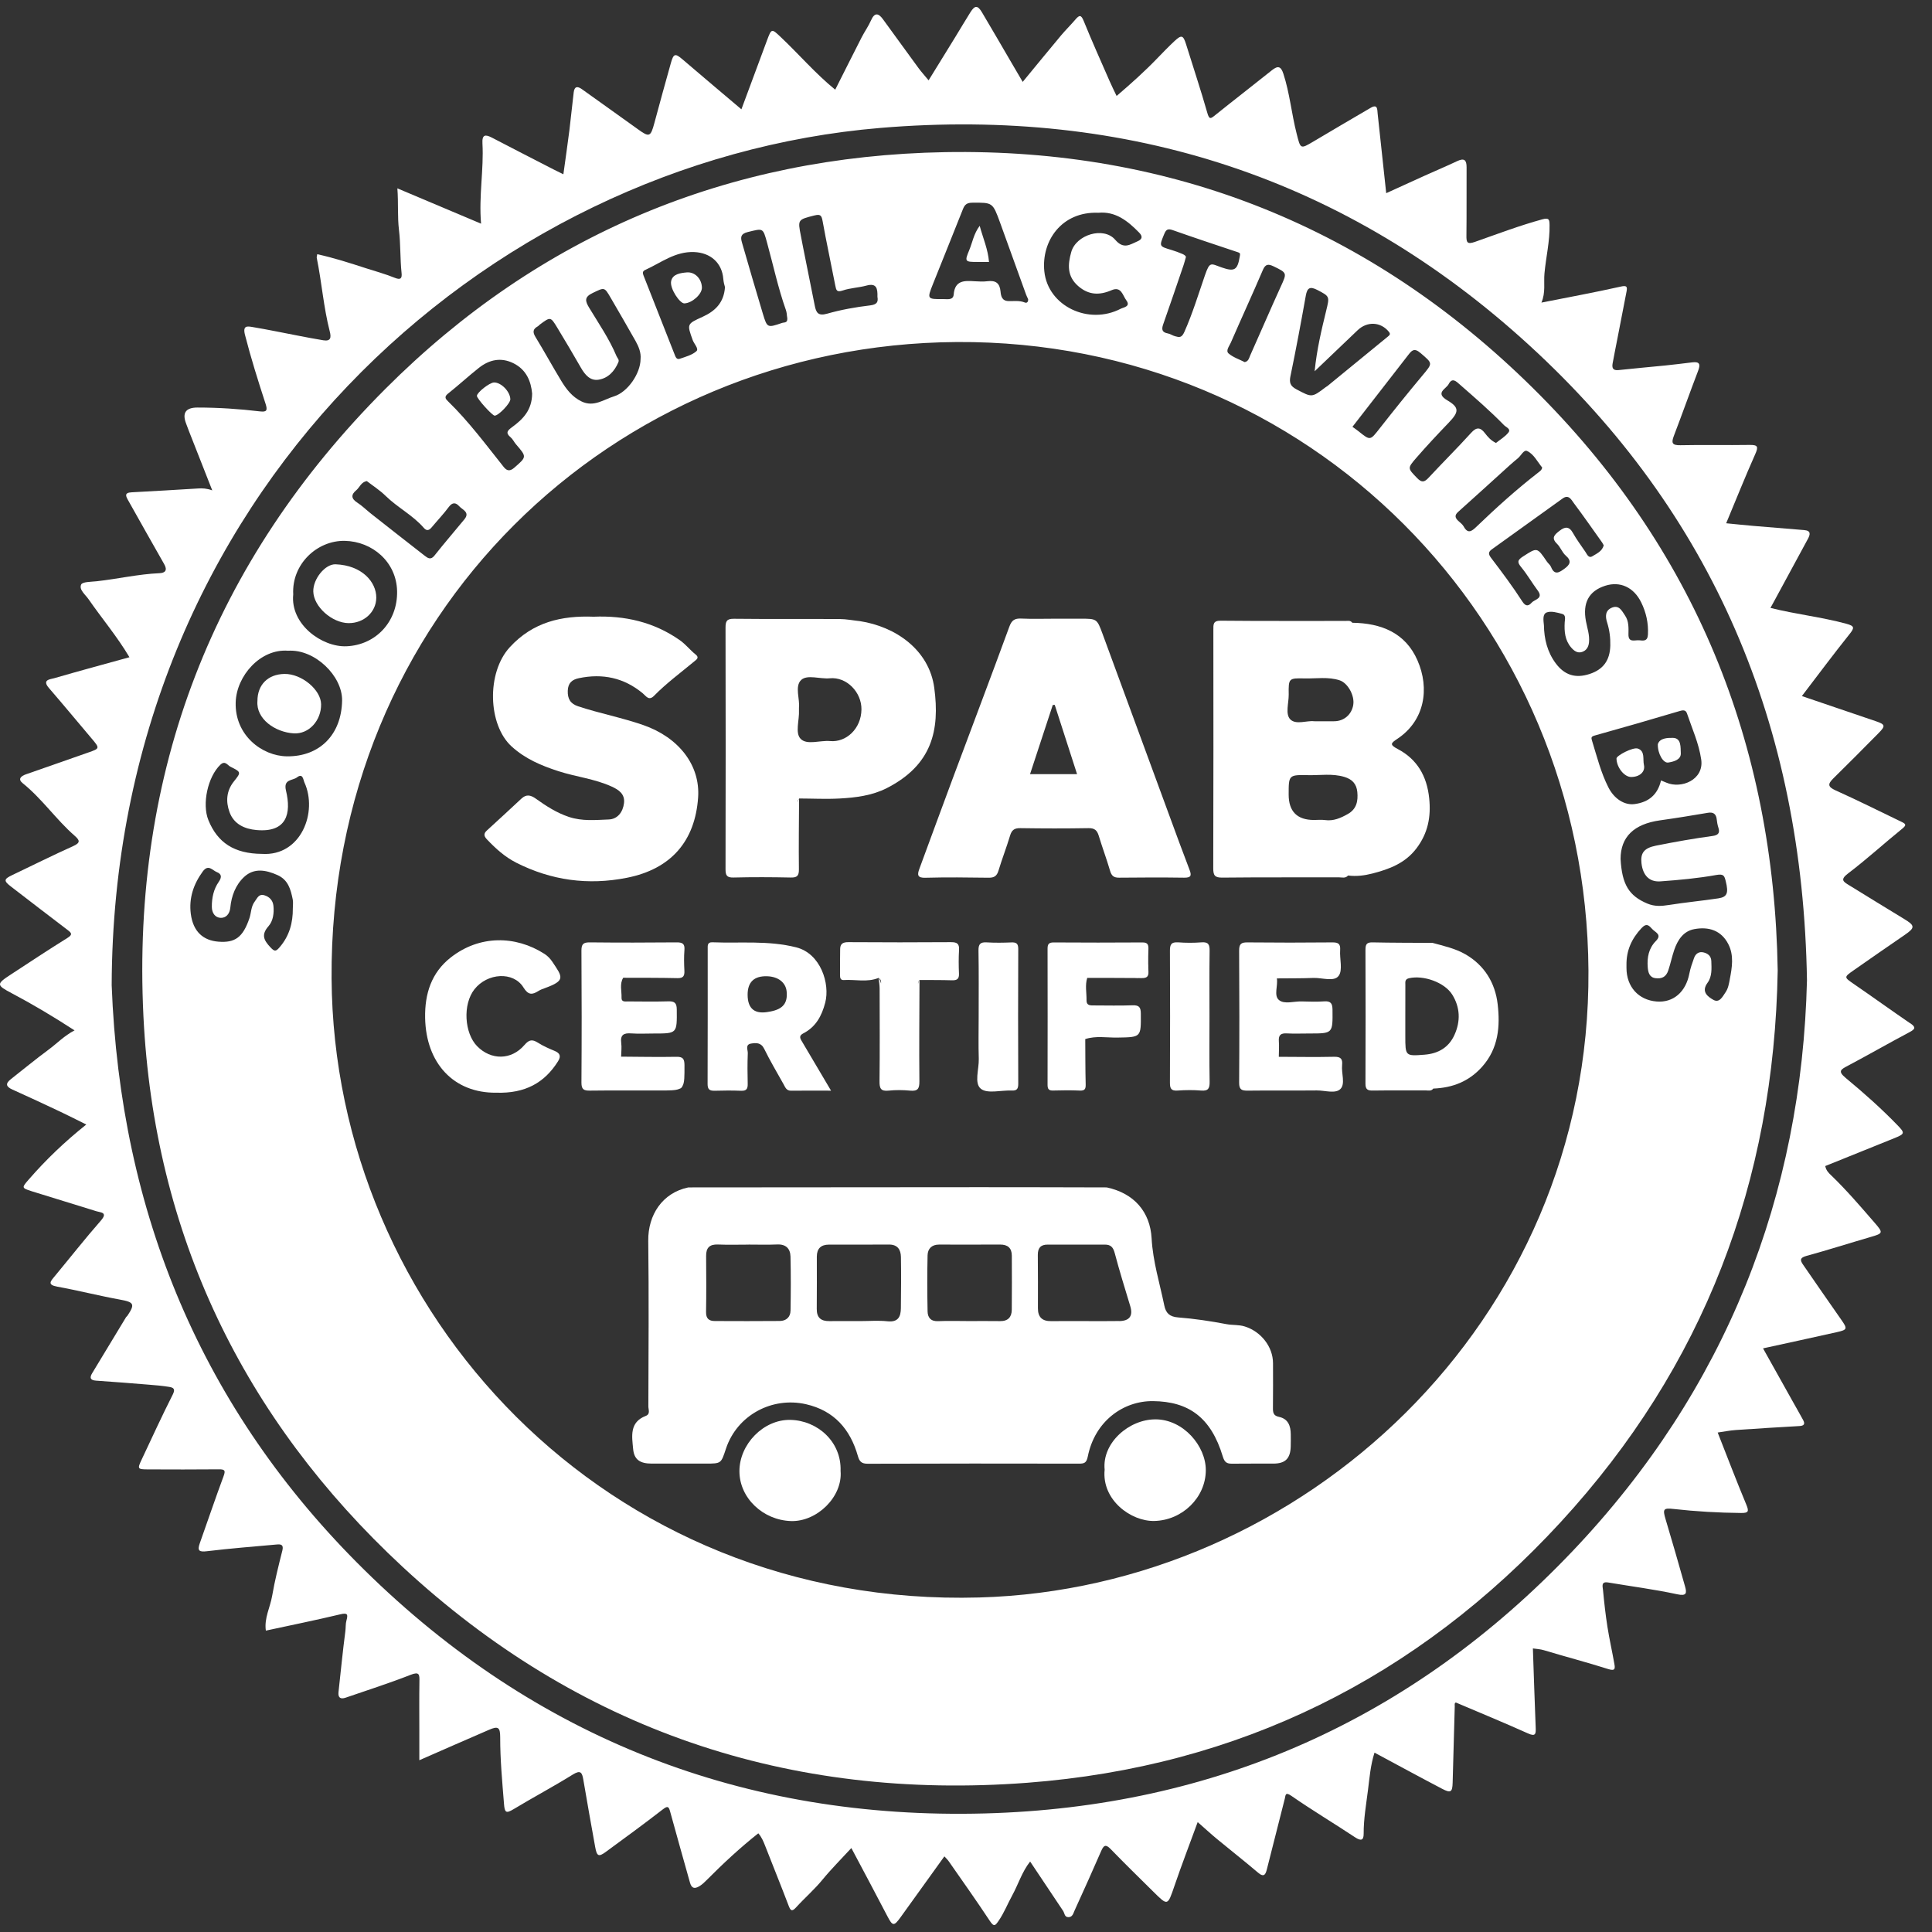
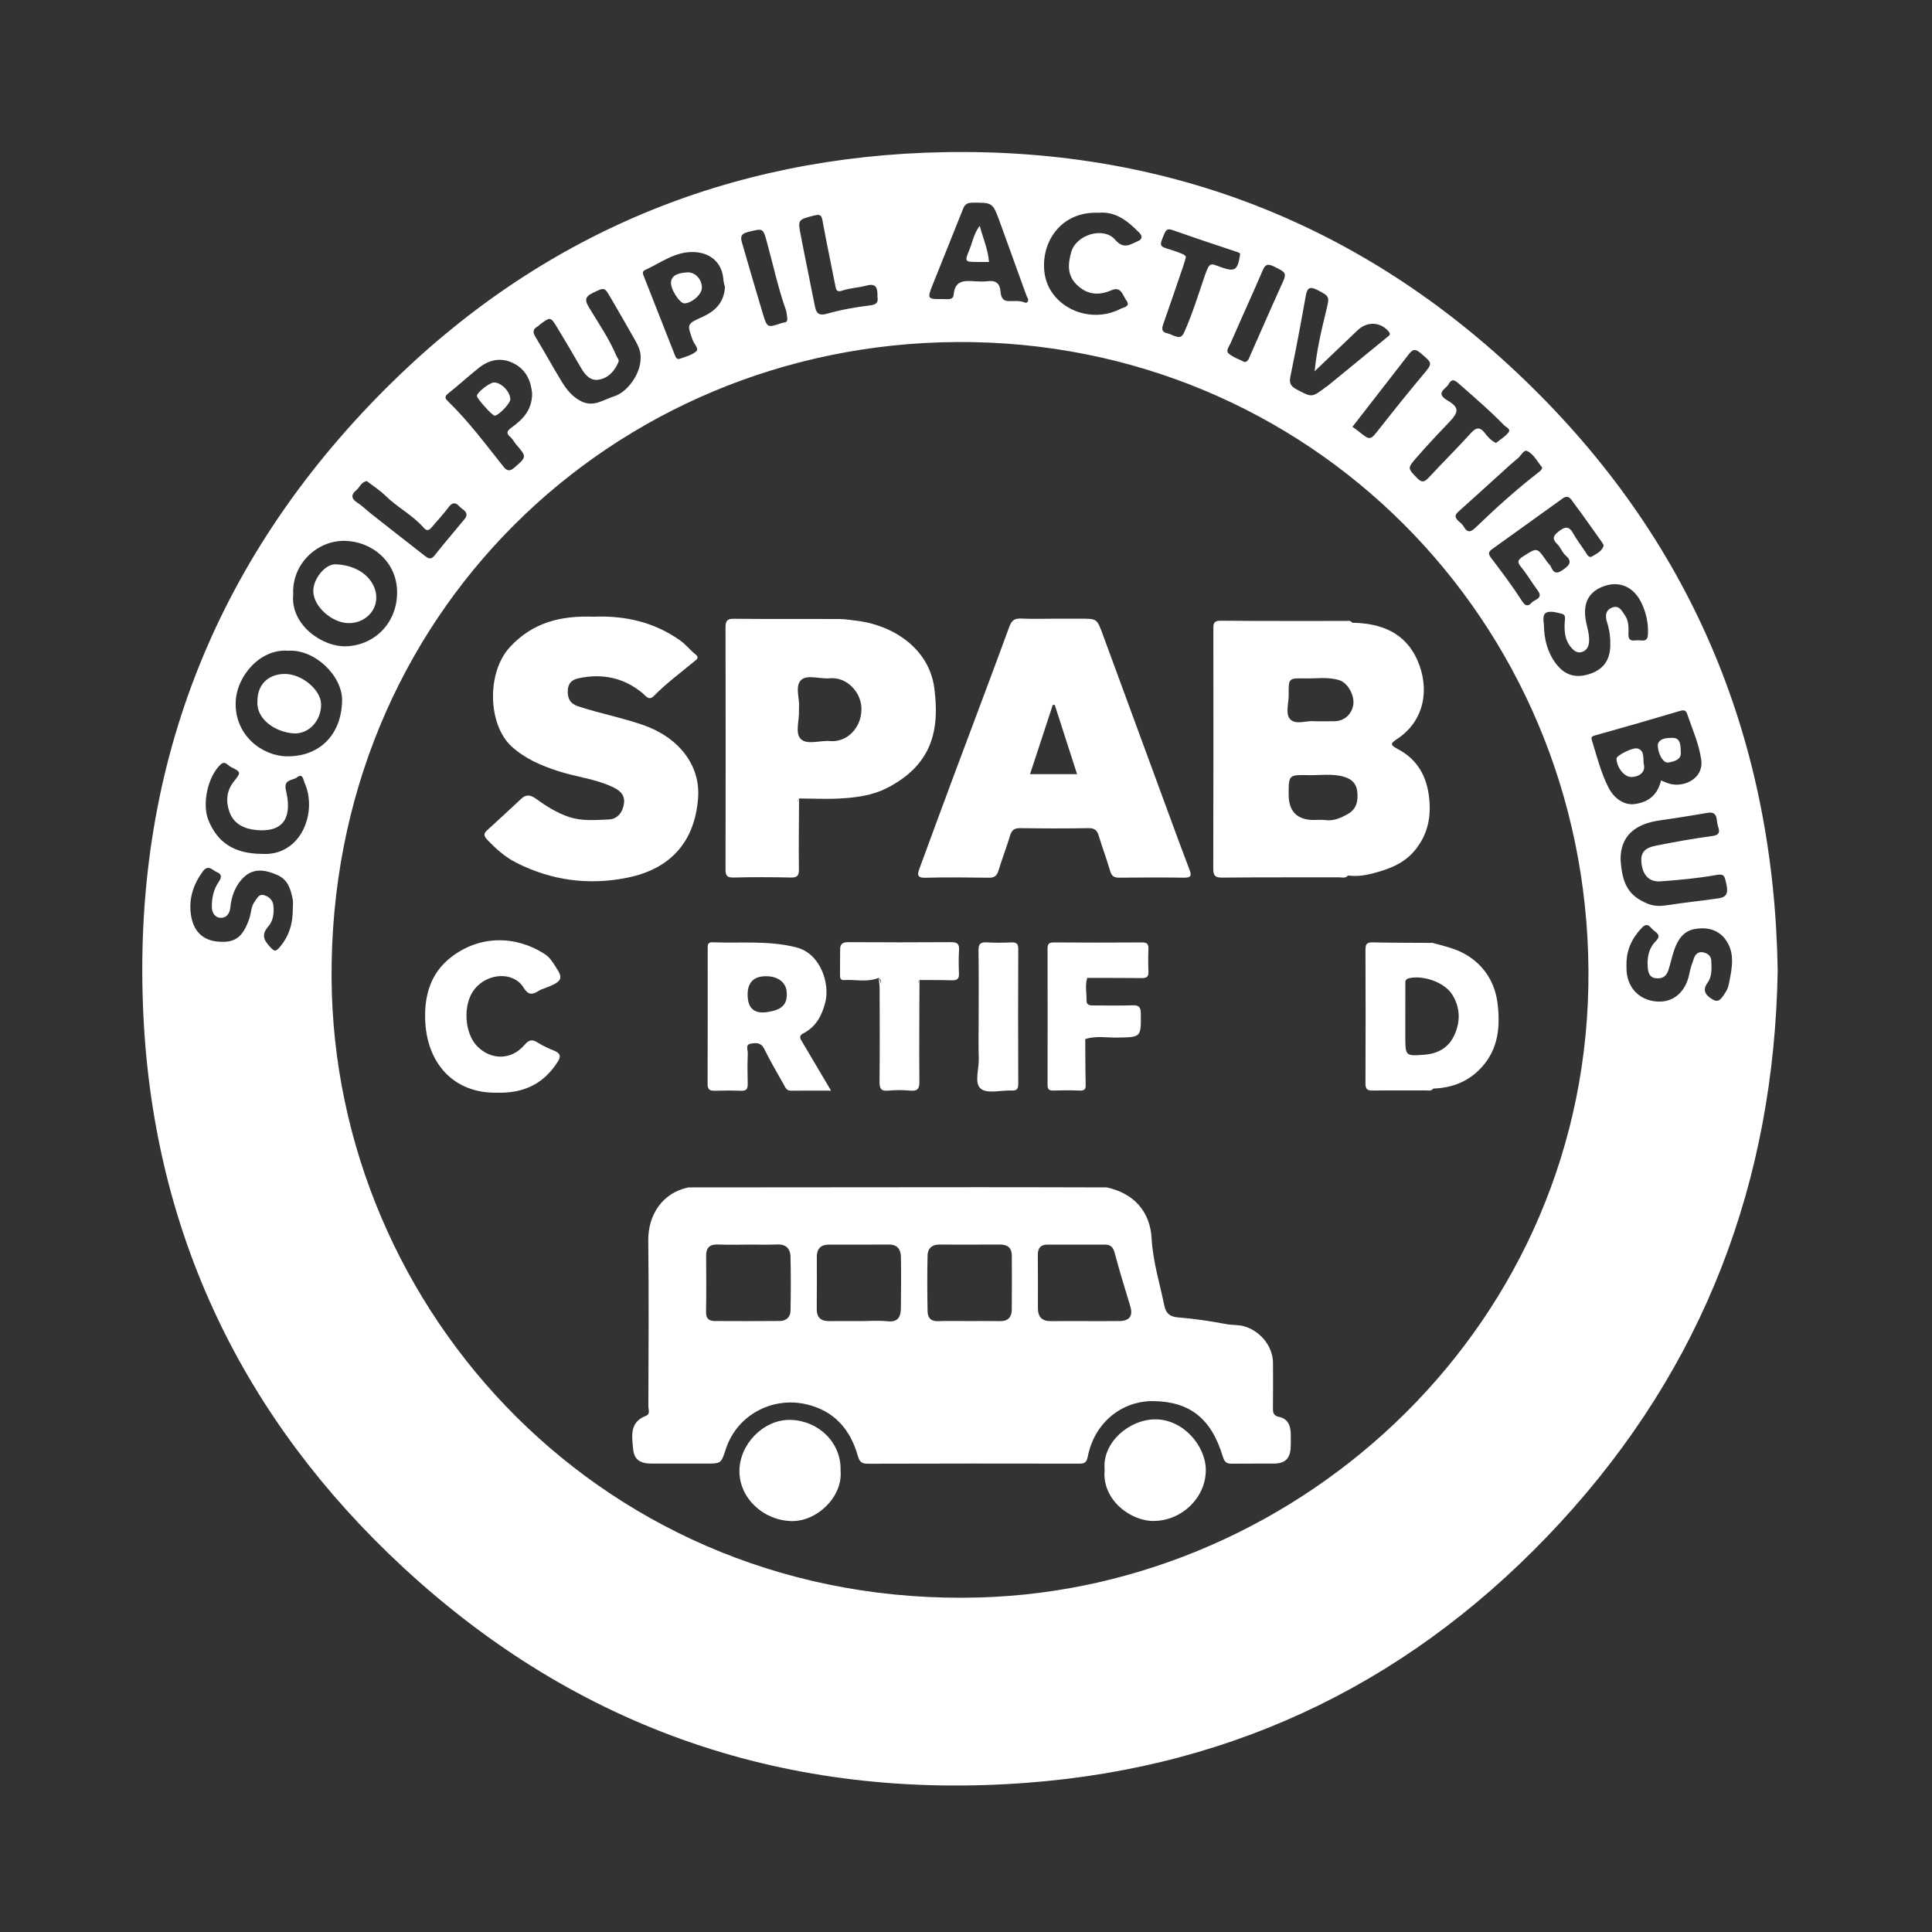
<svg xmlns="http://www.w3.org/2000/svg" width="88" height="88" viewBox="0 0 88 88" fill="none">
  <rect x="0" y="0" width="88" height="88" fill="#333333" stroke="none" />
-   <path d="M87.006 46.61C86.139 46.017 85.287 45.402 84.421 44.807C83.994 44.513 83.983 44.509 84.428 44.198C85.203 43.655 85.981 43.116 86.762 42.581C87.237 42.254 87.23 42.159 86.728 41.856C85.889 41.35 85.057 40.831 84.221 40.319C83.957 40.158 83.805 40.066 84.177 39.784C85.028 39.139 85.819 38.415 86.649 37.742C86.839 37.587 86.816 37.532 86.624 37.44C85.623 36.96 84.63 36.459 83.617 36.005C83.247 35.839 83.243 35.714 83.509 35.452C84.204 34.77 84.889 34.078 85.574 33.385C85.888 33.067 85.872 32.998 85.453 32.854C84.344 32.474 83.233 32.099 82.073 31.705C82.813 30.738 83.512 29.797 84.244 28.883C84.478 28.591 84.473 28.514 84.097 28.411C82.971 28.105 81.808 27.982 80.642 27.689C80.709 27.566 80.766 27.465 80.821 27.363C81.329 26.425 81.838 25.487 82.346 24.548C82.453 24.35 82.499 24.172 82.182 24.145C81.413 24.082 80.645 24.02 79.877 23.955C79.472 23.92 79.067 23.878 78.625 23.834C79.076 22.753 79.492 21.71 79.948 20.687C80.099 20.348 80.072 20.26 79.69 20.266C78.641 20.283 77.591 20.256 76.541 20.279C76.158 20.287 76.119 20.174 76.244 19.848C76.62 18.867 76.969 17.877 77.345 16.895C77.455 16.609 77.433 16.462 77.085 16.504C76.672 16.554 76.259 16.606 75.845 16.648C75.138 16.72 74.429 16.779 73.722 16.857C73.456 16.886 73.417 16.748 73.454 16.544C73.525 16.152 73.606 15.762 73.681 15.37C73.817 14.674 73.954 13.979 74.086 13.283C74.13 13.051 74.099 12.991 73.812 13.056C72.638 13.32 71.454 13.536 70.21 13.783C70.408 13.322 70.309 12.885 70.348 12.458C70.414 11.72 70.595 10.994 70.58 10.248C70.575 10.01 70.563 9.904 70.251 9.99C69.209 10.275 68.201 10.659 67.183 11.017C66.82 11.145 66.789 11.034 66.794 10.722C66.806 9.688 66.796 8.656 66.801 7.622C66.803 7.29 66.696 7.185 66.372 7.339C65.889 7.568 65.396 7.775 64.91 7.994C64.331 8.255 63.755 8.518 63.14 8.799C63.006 7.553 62.877 6.365 62.75 5.176C62.73 4.987 62.755 4.726 62.438 4.908C61.565 5.413 60.7 5.93 59.831 6.442C59.223 6.801 59.24 6.797 59.058 6.078C58.828 5.176 58.745 4.244 58.455 3.355C58.343 3.015 58.206 2.982 57.935 3.199C57.077 3.886 56.206 4.556 55.35 5.245C55.144 5.411 55.081 5.458 54.991 5.139C54.692 4.09 54.347 3.055 54.023 2.014C53.894 1.602 53.818 1.573 53.498 1.87C53.225 2.126 52.964 2.395 52.704 2.665C52.127 3.263 51.511 3.815 50.86 4.371C50.74 4.119 50.634 3.909 50.54 3.692C50.142 2.783 49.736 1.877 49.362 0.957C49.246 0.671 49.167 0.674 48.986 0.886C48.775 1.134 48.541 1.363 48.331 1.612C47.751 2.306 47.179 3.006 46.583 3.73C46.406 3.428 46.242 3.149 46.079 2.87C45.629 2.1 45.184 1.329 44.728 0.563C44.532 0.234 44.404 0.234 44.2 0.559C43.964 0.935 43.739 1.318 43.507 1.696C43.11 2.342 42.71 2.988 42.297 3.659C42.112 3.436 41.964 3.274 41.835 3.098C41.291 2.358 40.756 1.611 40.213 0.87C40.011 0.595 39.836 0.56 39.675 0.925C39.557 1.195 39.381 1.439 39.246 1.703C38.844 2.49 38.45 3.28 38.043 4.085C37.137 3.347 36.397 2.478 35.572 1.698C35.142 1.291 35.143 1.284 34.93 1.855C34.544 2.892 34.159 3.93 33.77 4.979C32.868 4.215 31.979 3.468 31.098 2.713C30.755 2.418 30.681 2.43 30.557 2.873C30.302 3.783 30.05 4.694 29.805 5.607C29.633 6.245 29.575 6.263 29.043 5.877C28.204 5.268 27.353 4.674 26.511 4.066C26.299 3.913 26.166 3.934 26.132 4.204C26.06 4.778 26.008 5.354 25.936 5.929C25.853 6.585 25.757 7.24 25.661 7.938C25.483 7.85 25.352 7.788 25.221 7.721C24.285 7.239 23.346 6.76 22.412 6.272C22.105 6.112 21.952 6.125 21.975 6.534C22.041 7.728 21.804 8.915 21.912 10.188C20.614 9.64 19.382 9.12 18.1 8.579C18.151 9.258 18.099 9.865 18.173 10.479C18.25 11.124 18.222 11.784 18.291 12.435C18.315 12.665 18.261 12.767 17.985 12.655C17.564 12.484 17.121 12.363 16.686 12.223C15.95 11.985 15.215 11.746 14.45 11.579C14.438 11.66 14.42 11.705 14.428 11.747C14.655 12.858 14.737 13.995 15.02 15.096C15.088 15.362 15.077 15.556 14.729 15.5C14.334 15.437 13.942 15.358 13.55 15.284C12.867 15.153 12.187 15.01 11.502 14.896C11.274 14.859 11.046 14.811 11.158 15.251C11.43 16.312 11.758 17.355 12.097 18.394C12.197 18.7 12.141 18.774 11.846 18.739C10.899 18.626 9.949 18.563 8.995 18.563C8.458 18.563 8.287 18.809 8.48 19.301C8.523 19.41 8.561 19.522 8.604 19.631C8.95 20.514 9.299 21.396 9.668 22.336C9.41 22.242 9.218 22.237 9.027 22.249C8.017 22.308 7.008 22.374 5.997 22.424C5.652 22.441 5.728 22.596 5.84 22.794C6.386 23.76 6.924 24.73 7.477 25.693C7.634 25.968 7.535 26.097 7.262 26.108C6.296 26.15 5.354 26.372 4.396 26.476C4.149 26.503 3.753 26.497 3.696 26.626C3.591 26.862 3.886 27.08 4.033 27.293C4.639 28.169 5.331 28.984 5.896 29.936C4.727 30.259 3.593 30.565 2.466 30.892C2.285 30.944 1.902 30.958 2.227 31.336C2.888 32.102 3.533 32.88 4.186 33.652C4.55 34.082 4.544 34.095 4.029 34.273C3.079 34.602 2.133 34.942 1.182 35.269C0.947 35.35 0.805 35.491 1.032 35.672C1.913 36.38 2.551 37.323 3.395 38.063C3.633 38.272 3.68 38.383 3.333 38.539C2.401 38.958 1.487 39.416 0.564 39.855C0.168 40.043 0.159 40.12 0.504 40.385C1.362 41.042 2.215 41.706 3.078 42.358C3.271 42.504 3.31 42.572 3.068 42.724C2.202 43.263 1.351 43.825 0.497 44.385C-0.182 44.829 -0.169 44.869 0.558 45.253C1.511 45.757 2.437 46.311 3.396 46.932C2.924 47.178 2.596 47.527 2.214 47.809C1.629 48.241 1.068 48.704 0.495 49.154C0.241 49.353 0.266 49.494 0.564 49.627C1.305 49.959 2.04 50.304 2.774 50.65C3.147 50.826 3.513 51.015 3.93 51.221C2.952 52.001 2.093 52.822 1.311 53.723C0.99 54.091 0.972 54.11 1.436 54.257C2.42 54.568 3.41 54.86 4.394 55.171C4.588 55.232 4.926 55.217 4.593 55.598C3.869 56.425 3.189 57.291 2.487 58.137C2.298 58.364 2.146 58.522 2.611 58.606C3.568 58.78 4.513 59.022 5.47 59.196C6.101 59.31 6.162 59.399 5.802 59.932C5.786 59.956 5.756 59.972 5.741 59.997C5.226 60.846 4.712 61.695 4.199 62.546C4.074 62.752 4.108 62.869 4.377 62.887C5.177 62.941 5.977 63.005 6.776 63.07C7.086 63.095 7.398 63.12 7.705 63.171C7.882 63.201 8.005 63.25 7.872 63.513C7.377 64.49 6.921 65.487 6.454 66.478C6.252 66.904 6.265 66.927 6.726 66.929C7.806 66.933 8.886 66.937 9.964 66.926C10.242 66.923 10.281 66.976 10.181 67.245C9.806 68.254 9.463 69.276 9.101 70.291C8.982 70.628 9.061 70.7 9.425 70.656C10.485 70.528 11.55 70.445 12.614 70.349C12.808 70.331 12.925 70.366 12.861 70.624C12.688 71.311 12.514 72 12.395 72.696C12.305 73.216 12.028 73.704 12.109 74.273C13.251 74.026 14.378 73.798 15.496 73.531C15.828 73.451 15.86 73.526 15.78 73.813C15.737 73.967 15.752 74.134 15.731 74.296C15.61 75.22 15.52 76.149 15.418 77.076C15.391 77.335 15.518 77.404 15.74 77.328C16.729 76.988 17.727 76.669 18.7 76.287C19.108 76.127 19.109 76.277 19.104 76.592C19.092 77.341 19.1 78.089 19.1 78.838C19.1 79.262 19.1 79.686 19.1 80.176C20.213 79.689 21.243 79.235 22.277 78.789C22.683 78.613 22.784 78.668 22.783 79.129C22.781 80.143 22.876 81.149 22.956 82.158C22.987 82.562 23.046 82.615 23.395 82.404C24.283 81.868 25.201 81.381 26.081 80.834C26.448 80.606 26.514 80.731 26.571 81.071C26.741 82.09 26.928 83.106 27.109 84.123C27.184 84.548 27.264 84.592 27.587 84.356C28.459 83.716 29.335 83.079 30.19 82.415C30.413 82.243 30.46 82.281 30.525 82.519C30.821 83.598 31.125 84.675 31.428 85.753C31.497 85.997 31.621 86.057 31.857 85.914C31.989 85.833 32.093 85.731 32.196 85.627C32.94 84.878 33.712 84.16 34.54 83.505C34.691 83.676 34.769 83.866 34.846 84.061C35.199 84.97 35.569 85.873 35.915 86.786C36.002 87.015 36.061 87.099 36.257 86.883C36.649 86.451 37.092 86.07 37.464 85.616C37.868 85.124 38.321 84.673 38.778 84.176C39.341 85.239 39.887 86.255 40.419 87.28C40.659 87.741 40.717 87.75 41.031 87.313C41.687 86.399 42.345 85.488 43.015 84.555C43.083 84.63 43.158 84.699 43.216 84.782C43.843 85.683 44.48 86.577 45.084 87.493C45.279 87.79 45.337 87.708 45.495 87.476C45.74 87.117 45.895 86.716 46.101 86.341C46.381 85.833 46.548 85.261 46.921 84.79C47.434 85.559 47.928 86.299 48.423 87.038C48.492 87.141 48.482 87.32 48.659 87.324C48.855 87.328 48.889 87.145 48.946 87.02C49.358 86.12 49.763 85.215 50.159 84.307C50.272 84.049 50.364 83.991 50.586 84.219C51.222 84.875 51.876 85.515 52.526 86.157C53.197 86.822 53.181 86.814 53.494 85.902C53.822 84.942 54.187 83.994 54.553 82.994C54.885 83.285 55.157 83.537 55.443 83.773C56.062 84.285 56.694 84.778 57.304 85.298C57.581 85.534 57.649 85.364 57.706 85.138C57.98 84.067 58.247 82.992 58.522 81.922C58.559 81.777 58.536 81.602 58.816 81.796C59.764 82.454 60.758 83.047 61.721 83.686C61.984 83.86 62.115 83.836 62.113 83.524C62.11 82.852 62.227 82.193 62.31 81.532C62.381 80.971 62.425 80.398 62.607 79.83C63.657 80.393 64.671 80.946 65.694 81.481C66.081 81.684 66.154 81.628 66.166 81.201C66.197 80.042 66.229 78.884 66.262 77.725C66.264 77.659 66.237 77.572 66.313 77.547C67.42 78.018 68.515 78.468 69.594 78.953C69.938 79.109 69.961 78.984 69.949 78.698C69.901 77.497 69.863 76.296 69.821 75.084C69.984 75.109 70.153 75.113 70.327 75.166C71.303 75.461 72.292 75.718 73.264 76.027C73.575 76.126 73.568 75.988 73.533 75.792C73.434 75.226 73.305 74.664 73.216 74.097C73.129 73.539 73.067 72.978 73.014 72.417C73 72.271 72.915 72.023 73.248 72.08C74.297 72.257 75.353 72.392 76.39 72.616C76.82 72.709 76.839 72.571 76.752 72.261C76.463 71.238 76.17 70.216 75.865 69.198C75.727 68.739 75.765 68.678 76.227 68.731C77.249 68.846 78.275 68.905 79.305 68.914C79.635 68.917 79.672 68.848 79.545 68.541C79.092 67.456 78.674 66.357 78.238 65.25C78.53 65.209 78.793 65.154 79.059 65.136C80.024 65.069 80.99 65.009 81.955 64.955C82.168 64.944 82.231 64.867 82.13 64.68C81.974 64.393 81.81 64.11 81.651 63.825C81.201 63.019 80.751 62.214 80.304 61.416C81.451 61.165 82.562 60.926 83.669 60.677C84.153 60.568 84.158 60.526 83.856 60.096C83.277 59.27 82.704 58.44 82.131 57.609C81.998 57.418 81.963 57.293 82.27 57.208C83.253 56.939 84.223 56.629 85.201 56.344C85.775 56.177 85.788 56.157 85.385 55.692C84.749 54.96 84.12 54.222 83.421 53.548C83.302 53.434 83.178 53.323 83.138 53.112C84.207 52.682 85.263 52.258 86.318 51.829C86.762 51.648 86.765 51.6 86.441 51.265C85.696 50.494 84.895 49.782 84.071 49.1C83.696 48.79 83.846 48.713 84.159 48.548C85.103 48.048 86.029 47.515 86.973 47.015C87.243 46.871 87.276 46.79 87.008 46.606L87.006 46.61ZM71.616 70.664C64.342 78.311 55.351 82.32 44.843 82.6C33.926 82.89 24.403 79.195 16.599 71.512C9.189 64.217 5.478 55.24 5.087 44.874C5.155 22.628 22.031 7.336 40.107 5.826C51.381 4.884 61.338 8.106 69.666 15.736C77.992 23.363 82.115 32.985 82.305 44.651C82.068 54.433 78.638 63.282 71.617 70.664H71.616Z" fill="white" />
  <path d="M69.808 17.662C62.414 10.365 53.399 6.748 43.044 6.93C33.179 7.103 24.562 10.7 17.559 17.707C9.694 25.577 5.988 35.183 6.533 46.289C7.02 56.215 11.076 64.626 18.33 71.361C26.326 78.783 35.92 82.031 46.801 81.202C56.438 80.467 64.544 76.44 71.085 69.333C77.61 62.242 80.807 53.829 80.972 44.206C80.806 33.868 77.189 24.947 69.808 17.662ZM65.983 17.497C66.15 17.178 66.326 17.369 66.508 17.528C67.19 18.126 67.876 18.717 68.509 19.368C68.598 19.46 68.834 19.539 68.705 19.702C68.554 19.894 68.327 20.025 68.14 20.176C67.914 20.07 67.77 19.904 67.635 19.728C67.431 19.464 67.258 19.438 67.009 19.714C66.379 20.41 65.712 21.07 65.073 21.758C64.883 21.964 64.759 21.996 64.546 21.773C64.124 21.333 64.094 21.334 64.504 20.863C64.982 20.312 65.482 19.779 65.987 19.253C66.454 18.766 66.484 18.565 65.924 18.235C65.346 17.893 65.87 17.715 65.983 17.498V17.497ZM64.699 16.076C65.262 16.564 65.274 16.524 64.785 17.109C64.127 17.897 63.483 18.696 62.85 19.504C62.407 20.069 62.422 20.079 61.885 19.648C61.794 19.575 61.697 19.509 61.602 19.441C62.455 18.341 63.297 17.253 64.144 16.168C64.293 15.978 64.408 15.824 64.699 16.077V16.076ZM58.782 17.116C59.033 15.905 59.26 14.688 59.477 13.469C59.542 13.103 59.671 13.037 60.002 13.207C60.573 13.503 60.564 13.503 60.406 14.152C60.191 15.034 59.979 15.918 59.88 16.911C60.572 16.251 61.206 15.649 61.836 15.043C62.273 14.624 62.891 14.655 63.262 15.113C63.344 15.214 63.301 15.261 63.224 15.324C62.303 16.076 61.385 16.83 60.465 17.582C60.443 17.601 60.414 17.612 60.39 17.63C59.742 18.123 59.754 18.102 59.058 17.737C58.761 17.581 58.717 17.425 58.781 17.116L58.782 17.116ZM58.002 12.127C58.639 12.437 58.623 12.428 58.329 13.072C57.856 14.107 57.41 15.153 56.944 16.192C56.894 16.305 56.871 16.458 56.695 16.494C56.449 16.368 56.166 16.277 55.96 16.099C55.818 15.975 55.993 15.765 56.059 15.614C56.541 14.504 57.049 13.403 57.525 12.29C57.642 12.014 57.785 12.024 58.001 12.128L58.002 12.127ZM53.022 10.676C53.106 10.472 53.175 10.398 53.407 10.479C54.398 10.828 55.394 11.16 56.39 11.491C56.514 11.532 56.485 11.584 56.469 11.685C56.368 12.301 56.23 12.385 55.65 12.183C55.148 12.007 55.108 11.89 54.882 12.543C54.584 13.407 54.319 14.283 53.944 15.124C53.821 15.398 53.71 15.366 53.523 15.315C53.411 15.286 53.309 15.209 53.197 15.188C52.938 15.142 52.897 15.015 52.98 14.778C53.298 13.876 53.605 12.969 53.914 12.064C53.947 11.967 53.971 11.867 54.017 11.708C54.019 11.664 53.947 11.605 53.864 11.57C53.701 11.501 53.534 11.438 53.364 11.387C52.788 11.216 52.799 11.223 53.022 10.675V10.676ZM50.029 9.691C50.81 9.619 51.365 10.061 51.884 10.592C52.069 10.78 52.018 10.904 51.809 10.993C51.467 11.14 51.182 11.37 50.797 10.922C50.269 10.304 49.014 10.69 48.794 11.48C48.635 12.044 48.595 12.579 49.108 13.028C49.587 13.446 50.081 13.455 50.634 13.217C51.074 13.028 51.136 13.458 51.301 13.677C51.516 13.965 51.169 14 51.051 14.061C49.591 14.823 47.732 13.947 47.568 12.362C47.425 10.985 48.351 9.623 50.03 9.691H50.029ZM42.493 12.941C42.945 11.8 43.413 10.664 43.863 9.519C43.946 9.308 44.055 9.235 44.285 9.233C45.213 9.225 45.215 9.215 45.551 10.137C45.95 11.232 46.342 12.328 46.739 13.424C46.764 13.493 46.8 13.559 46.83 13.625C46.84 13.743 46.78 13.82 46.678 13.778C46.43 13.677 46.175 13.723 45.923 13.713C45.632 13.702 45.591 13.473 45.573 13.278C45.538 12.893 45.351 12.763 44.982 12.809C44.791 12.833 44.593 12.823 44.398 12.811C43.93 12.78 43.492 12.761 43.439 13.416C43.418 13.68 43.158 13.622 42.97 13.623C42.228 13.629 42.221 13.625 42.493 12.941ZM37.097 9.814C37.359 9.747 37.42 9.803 37.467 10.062C37.644 11.047 37.857 12.025 38.047 13.008C38.088 13.217 38.11 13.324 38.384 13.232C38.729 13.114 39.111 13.105 39.465 13.008C39.933 12.88 39.976 13.147 39.966 13.518C40.007 13.753 39.948 13.873 39.629 13.911C38.97 13.989 38.309 14.107 37.671 14.289C37.264 14.405 37.173 14.236 37.111 13.92C36.934 13.024 36.752 12.128 36.573 11.232C36.542 11.073 36.512 10.913 36.481 10.753C36.331 9.996 36.335 10.008 37.096 9.813L37.097 9.814ZM34.065 10.568C34.763 10.398 34.749 10.368 34.937 11.048C35.219 12.07 35.439 13.11 35.794 14.113C35.838 14.236 35.843 14.374 35.844 14.383C35.92 14.734 35.734 14.672 35.623 14.709C34.956 14.936 34.945 14.94 34.75 14.299C34.422 13.214 34.108 12.127 33.793 11.038C33.725 10.8 33.738 10.647 34.065 10.568ZM29.392 12.294C30.114 11.965 30.757 11.445 31.62 11.481C32.36 11.511 32.89 11.97 32.946 12.709C32.958 12.86 32.999 12.998 33.022 13.078C32.974 13.797 32.563 14.175 32.004 14.43C31.284 14.757 31.285 14.753 31.553 15.494C31.616 15.667 31.843 15.887 31.721 15.996C31.523 16.174 31.226 16.25 30.962 16.342C30.808 16.395 30.765 16.237 30.723 16.134C30.25 14.939 29.781 13.743 29.311 12.547C29.268 12.439 29.259 12.354 29.392 12.293V12.294ZM24.491 14.867C24.529 14.846 24.557 14.807 24.593 14.78C25.072 14.425 25.078 14.422 25.382 14.923C25.75 15.531 26.113 16.142 26.466 16.759C26.648 17.075 26.888 17.355 27.263 17.295C27.695 17.227 27.987 16.917 28.163 16.506C28.22 16.375 28.121 16.316 28.084 16.226C27.757 15.445 27.278 14.747 26.842 14.028C26.649 13.712 26.607 13.53 26.997 13.344C27.534 13.088 27.524 13.061 27.818 13.568C28.198 14.222 28.579 14.875 28.95 15.534C29.096 15.794 29.205 16.071 29.177 16.354C29.174 17.01 28.591 17.862 27.968 18.053C27.494 18.198 27.049 18.555 26.492 18.287C26.062 18.08 25.796 17.729 25.564 17.347C25.163 16.688 24.794 16.009 24.391 15.35C24.257 15.131 24.268 14.991 24.491 14.867ZM20.405 17.93C20.884 17.55 21.334 17.134 21.813 16.755C22.29 16.378 22.823 16.265 23.39 16.547C23.989 16.846 24.188 17.387 24.238 17.925C24.233 18.68 23.818 19.096 23.326 19.455C23.125 19.603 23.008 19.711 23.257 19.917C23.357 20 23.414 20.134 23.501 20.235C24 20.813 23.995 20.806 23.429 21.3C23.238 21.467 23.098 21.463 22.946 21.273C22.132 20.253 21.355 19.201 20.415 18.287C20.303 18.178 20.212 18.082 20.404 17.93H20.405ZM16.228 22.329C16.385 22.199 16.444 21.961 16.707 21.912C16.987 22.128 17.303 22.33 17.564 22.586C18.108 23.119 18.804 23.466 19.305 24.045C19.445 24.206 19.554 24.15 19.669 24.012C19.926 23.703 20.206 23.411 20.445 23.088C20.61 22.866 20.766 22.891 20.913 23.055C21.059 23.22 21.421 23.327 21.152 23.655C20.7 24.207 20.231 24.745 19.79 25.305C19.625 25.515 19.491 25.427 19.351 25.318C18.531 24.68 17.714 24.038 16.897 23.395C16.686 23.229 16.495 23.035 16.271 22.892C15.985 22.707 15.988 22.527 16.228 22.329ZM15.704 24.635C16.957 24.66 18.058 25.592 18.087 26.924C18.117 28.309 17.123 29.378 15.785 29.437C14.673 29.485 13.216 28.444 13.356 27.073C13.281 25.695 14.444 24.611 15.705 24.635H15.704ZM13.338 41.375C13.343 42.033 13.182 42.628 12.739 43.143C12.562 43.35 12.504 43.347 12.315 43.146C12.013 42.823 11.888 42.574 12.233 42.183C12.441 41.947 12.489 41.586 12.454 41.255C12.428 41.012 12.276 40.848 12.04 40.778C11.786 40.702 11.719 40.91 11.602 41.065C11.43 41.292 11.446 41.57 11.362 41.82C11.063 42.706 10.699 42.95 9.949 42.892C9.271 42.839 8.796 42.451 8.69 41.619C8.601 40.911 8.811 40.279 9.233 39.698C9.488 39.346 9.679 39.645 9.874 39.722C10.081 39.804 10.123 39.939 9.962 40.169C9.733 40.496 9.646 40.892 9.649 41.304C9.65 41.593 9.806 41.8 10.054 41.807C10.293 41.813 10.462 41.634 10.491 41.338C10.541 40.81 10.732 40.306 11.117 39.946C11.569 39.523 12.108 39.621 12.638 39.858C13.129 40.077 13.243 40.517 13.334 40.972C13.36 41.102 13.338 41.241 13.338 41.376L13.338 41.375ZM11.933 38.893C10.663 38.885 9.909 38.379 9.493 37.358C9.193 36.623 9.463 35.378 10.04 34.83C10.253 34.628 10.361 34.854 10.493 34.921C10.995 35.172 10.986 35.176 10.649 35.599C10.314 36.02 10.278 36.503 10.453 36.987C10.654 37.547 11.151 37.759 11.68 37.807C13.064 37.932 13.277 37.058 13.026 36.009C12.898 35.477 13.329 35.564 13.528 35.408C13.798 35.197 13.813 35.525 13.866 35.64C14.483 36.988 13.714 39.007 11.934 38.893H11.933ZM13.078 34.45C11.938 34.44 10.692 33.492 10.735 31.994C10.769 30.779 11.87 29.539 13.123 29.64C14.344 29.56 15.6 30.792 15.582 31.91C15.556 33.465 14.555 34.464 13.078 34.45ZM44.611 72.763C27.583 73.241 15.204 59.721 15.103 44.57C14.993 28.04 27.892 15.676 43.584 15.579C59.607 15.481 72.254 28.267 72.352 44.205C72.453 60.253 59.306 72.35 44.611 72.763ZM78.79 44.607C78.751 44.804 78.722 45.011 78.598 45.194C78.456 45.405 78.316 45.696 78.041 45.541C77.793 45.401 77.474 45.176 77.774 44.768C77.987 44.479 77.96 44.12 77.948 43.776C77.94 43.541 77.787 43.427 77.588 43.38C77.385 43.333 77.233 43.44 77.164 43.629C77.079 43.864 76.994 44.104 76.947 44.349C76.786 45.187 76.213 45.681 75.453 45.617C74.628 45.548 74.087 44.946 74.084 44.095C74.084 44.05 74.084 44.005 74.084 43.96C74.073 43.3 74.316 42.758 74.769 42.274C75.007 42.021 75.113 42.161 75.262 42.322C75.404 42.474 75.715 42.567 75.421 42.864C75.096 43.193 75.017 43.612 75.052 44.057C75.07 44.287 75.124 44.517 75.401 44.554C75.678 44.591 75.885 44.51 75.987 44.203C76.092 43.893 76.155 43.572 76.26 43.266C76.413 42.82 76.671 42.415 77.169 42.321C77.825 42.197 78.401 42.375 78.724 43.006C78.986 43.517 78.893 44.072 78.789 44.607H78.79ZM78.193 37.312C78.21 37.444 78.228 37.57 78.271 37.701C78.337 37.904 78.3 38.038 78.008 38.077C77.144 38.193 76.284 38.348 75.428 38.518C74.882 38.626 74.716 38.858 74.767 39.317C74.828 39.862 75.116 40.18 75.624 40.145C76.48 40.084 77.341 40.005 78.184 39.853C78.518 39.793 78.545 39.9 78.606 40.141C78.737 40.671 78.677 40.858 78.266 40.919C77.52 41.032 76.767 41.101 76.022 41.22C75.68 41.274 75.366 41.296 75.034 41.156C74.196 40.804 73.88 40.291 73.815 39.126C73.815 38.121 74.424 37.533 75.609 37.366C76.339 37.264 77.069 37.145 77.796 37.021C78.047 36.979 78.165 37.082 78.194 37.312L78.193 37.312ZM76.838 32.491C77.072 33.188 77.381 33.856 77.488 34.596C77.622 35.52 76.579 35.944 75.9 35.648C75.821 35.614 75.74 35.582 75.657 35.548C75.506 36.19 75.106 36.54 74.448 36.625C73.994 36.683 73.529 36.391 73.262 35.868C72.918 35.193 72.738 34.46 72.516 33.742C72.472 33.6 72.469 33.548 72.641 33.501C73.92 33.145 75.195 32.776 76.467 32.398C76.632 32.348 76.777 32.311 76.838 32.492L76.838 32.491ZM74.756 27.441C74.978 27.893 75.089 28.383 75.061 28.906C75.043 29.227 74.842 29.18 74.66 29.164C74.469 29.146 74.168 29.288 74.174 28.897C74.179 28.598 74.196 28.294 74.016 28.032C73.876 27.828 73.753 27.548 73.43 27.674C73.108 27.8 73.115 28.082 73.203 28.356C73.312 28.701 73.356 29.048 73.347 29.409C73.329 30.075 73.032 30.493 72.404 30.699C71.763 30.908 71.268 30.755 70.866 30.22C70.475 29.698 70.334 29.098 70.324 28.483C70.3 28.248 70.253 27.965 70.458 27.893C70.657 27.823 70.924 27.901 71.148 27.96C71.341 28.011 71.277 28.212 71.27 28.349C71.248 28.761 71.278 29.155 71.558 29.486C71.687 29.639 71.847 29.765 72.057 29.697C72.256 29.632 72.355 29.476 72.377 29.257C72.411 28.921 72.296 28.609 72.237 28.292C72.083 27.471 72.357 26.924 73.115 26.68C73.796 26.462 74.419 26.75 74.756 27.441ZM71.676 22.903C72.12 23.494 72.542 24.102 72.971 24.704C73.004 24.751 73.027 24.804 73.048 24.841C72.969 25.119 72.728 25.213 72.535 25.334C72.356 25.446 72.288 25.245 72.209 25.13C72.019 24.849 71.812 24.576 71.648 24.28C71.472 23.964 71.283 23.983 71.034 24.178C70.817 24.348 70.635 24.493 70.922 24.771C71.079 24.924 71.155 25.165 71.319 25.307C71.607 25.556 71.502 25.726 71.263 25.901C71.035 26.067 70.809 26.23 70.647 25.822C70.61 25.729 70.514 25.662 70.456 25.575C70.006 24.914 70.019 24.933 69.372 25.346C69.1 25.521 69.109 25.616 69.298 25.845C69.569 26.176 69.784 26.552 70.041 26.896C70.316 27.265 69.901 27.3 69.768 27.448C69.653 27.575 69.514 27.668 69.343 27.401C68.902 26.715 68.411 26.06 67.916 25.41C67.776 25.227 67.798 25.131 67.96 25.015C69.032 24.245 70.106 23.477 71.176 22.705C71.45 22.509 71.569 22.758 71.677 22.902L71.676 22.903ZM70.06 21.528C69.071 22.296 68.143 23.133 67.242 24C67.025 24.208 66.856 24.325 66.668 23.978C66.613 23.878 66.506 23.804 66.419 23.722C66.278 23.588 66.244 23.47 66.414 23.318C67.191 22.624 67.96 21.921 68.733 21.221C68.865 21.102 69 20.985 69.138 20.873C69.282 20.756 69.407 20.47 69.56 20.543C69.868 20.688 70.024 21.031 70.244 21.294C70.23 21.408 70.139 21.467 70.061 21.527L70.06 21.528Z" fill="white" />
  <path d="M58.25 64.535C57.994 64.482 57.978 64.328 57.981 64.117C57.99 63.443 57.985 62.769 57.984 62.094C57.983 61.331 57.425 60.646 56.699 60.419C56.417 60.331 56.141 60.366 55.863 60.313C55.137 60.175 54.401 60.064 53.664 60.007C53.273 59.977 53.104 59.812 53.032 59.463C52.824 58.447 52.513 57.466 52.454 56.402C52.387 55.207 51.666 54.354 50.411 54.085C48.493 54.081 46.576 54.074 44.657 54.075C40.223 54.077 35.787 54.081 31.352 54.085C30.167 54.331 29.513 55.344 29.527 56.514C29.558 59.029 29.539 61.546 29.532 64.062C29.532 64.207 29.633 64.408 29.415 64.492C28.659 64.782 28.786 65.428 28.839 66.004C28.885 66.491 29.16 66.664 29.681 66.665C30.506 66.666 31.331 66.665 32.155 66.665C32.861 66.665 32.842 66.659 33.068 65.981C33.576 64.457 35.167 63.607 36.716 63.961C37.994 64.254 38.727 65.099 39.075 66.319C39.143 66.56 39.234 66.673 39.521 66.671C42.729 66.659 45.938 66.662 49.146 66.667C49.38 66.667 49.487 66.639 49.546 66.348C49.873 64.71 51.186 63.804 52.519 63.819C54.135 63.836 55.157 64.553 55.696 66.34C55.776 66.605 55.877 66.671 56.118 66.669C56.748 66.661 57.378 66.668 58.008 66.665C58.548 66.663 58.778 66.43 58.791 65.877C58.796 65.697 58.794 65.517 58.793 65.338C58.79 64.949 58.677 64.623 58.248 64.535H58.25ZM36.007 59.701C36.003 59.992 35.81 60.166 35.52 60.169C34.533 60.178 33.545 60.175 32.558 60.171C32.293 60.171 32.156 60.059 32.16 59.764C32.174 58.912 32.17 58.06 32.163 57.208C32.159 56.829 32.324 56.67 32.708 56.686C33.171 56.706 33.636 56.691 34.099 56.691V56.689C34.533 56.689 34.967 56.703 35.4 56.684C35.801 56.666 35.997 56.877 36.006 57.234C36.026 58.056 36.022 58.878 36.008 59.7L36.007 59.701ZM41.034 59.584C41.03 59.972 40.912 60.233 40.428 60.183C40.013 60.139 39.59 60.174 39.171 60.174C38.707 60.174 38.242 60.169 37.778 60.175C37.395 60.18 37.198 60.02 37.202 59.617C37.211 58.825 37.205 58.032 37.205 57.239C37.205 56.874 37.391 56.691 37.755 56.691C38.668 56.689 39.581 56.694 40.494 56.688C40.885 56.685 41.03 56.922 41.036 57.252C41.05 58.029 41.042 58.807 41.034 59.585V59.584ZM46.085 59.658C46.082 59.992 45.913 60.18 45.555 60.175C45.077 60.168 44.598 60.173 44.12 60.173C43.657 60.173 43.193 60.157 42.73 60.177C42.394 60.193 42.255 60.01 42.25 59.73C42.234 58.879 42.23 58.027 42.25 57.176C42.257 56.877 42.441 56.688 42.772 56.689C43.698 56.691 44.626 56.692 45.553 56.688C45.898 56.686 46.086 56.843 46.087 57.193C46.09 58.015 46.093 58.836 46.085 59.658ZM50.98 60.171C50.456 60.181 49.932 60.173 49.407 60.174C48.898 60.174 48.389 60.169 47.88 60.176C47.473 60.182 47.274 59.997 47.276 59.587C47.278 58.779 47.279 57.971 47.271 57.163C47.269 56.85 47.395 56.689 47.718 56.69C48.587 56.693 49.456 56.693 50.324 56.69C50.593 56.689 50.704 56.81 50.774 57.075C50.989 57.887 51.238 58.69 51.482 59.495C51.614 59.933 51.455 60.165 50.98 60.174V60.171Z" fill="white" />
  <path d="M42.157 39.98C43.115 39.954 44.075 39.966 45.034 39.979C45.284 39.982 45.406 39.901 45.479 39.658C45.641 39.122 45.846 38.599 46.007 38.062C46.083 37.806 46.205 37.716 46.476 37.721C47.51 37.737 48.545 37.739 49.579 37.721C49.856 37.716 49.971 37.819 50.046 38.066C50.208 38.603 50.406 39.128 50.563 39.666C50.629 39.893 50.733 39.979 50.969 39.977C51.958 39.967 52.947 39.963 53.936 39.977C54.253 39.981 54.282 39.879 54.181 39.616C53.868 38.8 53.567 37.978 53.266 37.158C52.25 34.394 51.237 31.629 50.218 28.867C49.964 28.178 49.956 28.181 49.213 28.181C48.824 28.181 48.434 28.181 48.045 28.181C47.535 28.181 47.024 28.198 46.516 28.175C46.22 28.162 46.083 28.246 45.974 28.545C45.134 30.839 44.266 33.124 43.412 35.414C42.895 36.8 42.387 38.189 41.875 39.577C41.776 39.845 41.78 39.992 42.157 39.981V39.98ZM47.952 32.111C47.982 32.109 48.012 32.108 48.042 32.106C48.377 33.147 48.713 34.187 49.059 35.261H46.917C47.267 34.195 47.609 33.153 47.952 32.111Z" fill="white" />
  <path d="M23.51 39.293C25.11 40.102 26.782 40.332 28.549 39.983C30.572 39.584 31.66 38.307 31.798 36.326C31.902 34.852 30.914 33.591 29.312 33.03C28.334 32.688 27.315 32.496 26.333 32.171C25.983 32.055 25.849 31.834 25.861 31.464C25.872 31.106 26.06 30.954 26.368 30.89C27.445 30.665 28.422 30.868 29.277 31.58C29.428 31.705 29.552 31.937 29.792 31.692C30.357 31.116 31.008 30.638 31.627 30.123C31.719 30.046 31.87 29.957 31.686 29.812C31.429 29.609 31.233 29.346 30.958 29.155C29.776 28.329 28.458 28.032 27.039 28.09C25.578 28.035 24.276 28.331 23.22 29.48C22.152 30.643 22.226 33.015 23.298 33.995C23.925 34.568 24.654 34.872 25.433 35.125C26.234 35.385 27.085 35.473 27.857 35.825C28.172 35.969 28.471 36.157 28.423 36.578C28.374 36.992 28.127 37.312 27.726 37.326C27.124 37.348 26.521 37.413 25.91 37.209C25.346 37.02 24.873 36.711 24.406 36.378C24.17 36.21 23.974 36.169 23.754 36.372C23.228 36.859 22.706 37.349 22.175 37.829C22.003 37.985 22.057 38.103 22.187 38.241C22.58 38.654 22.999 39.033 23.511 39.292L23.51 39.293Z" fill="white" />
  <path d="M32.545 49.682C32.949 49.67 33.354 49.667 33.758 49.683C34.005 49.693 34.062 49.588 34.057 49.366C34.045 48.902 34.042 48.437 34.061 47.974C34.068 47.823 33.931 47.578 34.212 47.533C34.443 47.496 34.666 47.482 34.81 47.776C35.077 48.323 35.391 48.848 35.688 49.381C35.766 49.52 35.816 49.683 36.032 49.68C36.61 49.672 37.189 49.678 37.853 49.678C37.364 48.853 36.932 48.123 36.502 47.393C36.423 47.258 36.41 47.161 36.592 47.067C37.157 46.774 37.429 46.28 37.588 45.669C37.813 44.808 37.382 43.434 36.269 43.151C34.994 42.828 33.721 42.971 32.447 42.92C32.211 42.911 32.235 43.078 32.235 43.226C32.235 45.276 32.238 47.326 32.23 49.376C32.23 49.615 32.316 49.688 32.544 49.681L32.545 49.682ZM34.942 44.467C35.449 44.483 35.792 44.753 35.831 45.164C35.881 45.692 35.663 45.961 35.101 46.071C35.086 46.073 35.071 46.074 35.057 46.078C34.389 46.219 34.055 45.962 34.053 45.309C34.053 44.729 34.35 44.449 34.942 44.467Z" fill="white" />
  <path d="M23.841 44.976C24.065 45.336 24.244 45.316 24.532 45.134C24.618 45.079 24.718 45.044 24.815 45.009C25.776 44.66 25.627 44.508 25.151 43.797C25.061 43.664 24.939 43.538 24.803 43.45C23.477 42.6 21.837 42.59 20.533 43.61C19.648 44.302 19.343 45.268 19.364 46.368C19.404 48.426 20.662 49.793 22.605 49.771C23.914 49.812 24.801 49.325 25.42 48.336C25.562 48.108 25.509 47.968 25.259 47.866C24.999 47.759 24.739 47.644 24.503 47.494C24.249 47.335 24.105 47.345 23.89 47.596C23.285 48.303 22.358 48.291 21.733 47.653C21.153 47.061 21.067 45.749 21.611 45.06C22.2 44.313 23.384 44.237 23.841 44.975V44.976Z" fill="white" />
  <path d="M43.325 42.914C41.766 42.926 40.209 42.924 38.65 42.914C38.414 42.912 38.273 42.973 38.268 43.217C38.26 43.621 38.264 44.025 38.262 44.429C38.262 44.546 38.291 44.649 38.431 44.64C38.96 44.605 39.502 44.756 40.02 44.541C40.13 44.611 40.139 44.704 40.13 44.799C40.109 44.709 40.077 44.623 40.02 44.541C40.036 44.704 40.066 44.866 40.066 45.028C40.069 46.434 40.077 47.841 40.061 49.247C40.058 49.563 40.111 49.715 40.47 49.677C40.795 49.643 41.13 49.646 41.457 49.677C41.797 49.709 41.88 49.593 41.877 49.258C41.862 47.718 41.877 46.178 41.882 44.637C42.376 44.641 42.871 44.636 43.365 44.651C43.593 44.657 43.691 44.588 43.68 44.347C43.665 43.988 43.661 43.628 43.683 43.27C43.7 42.992 43.599 42.913 43.325 42.915L43.325 42.914ZM41.814 44.812C41.818 44.751 41.835 44.691 41.881 44.636C41.85 44.693 41.829 44.752 41.814 44.812Z" fill="white" />
  <path d="M52.633 64.65C51.426 64.645 50.192 65.721 50.315 66.94C50.175 68.327 51.52 69.3 52.574 69.278C53.844 69.252 54.916 68.22 54.923 66.972C54.929 65.866 53.904 64.654 52.633 64.649V64.65Z" fill="white" />
  <path d="M36.001 64.674C34.776 64.648 33.675 65.786 33.68 67.017C33.684 68.239 34.759 69.239 36.023 69.282C37.206 69.324 38.389 68.178 38.287 66.999C38.333 65.668 37.234 64.7 36.002 64.674H36.001Z" fill="white" />
  <path d="M33.047 39.588C33.047 39.865 33.099 39.978 33.41 39.97C34.278 39.948 35.147 39.952 36.014 39.97C36.306 39.977 36.392 39.894 36.389 39.599C36.376 38.522 36.391 37.446 36.397 36.37C37.01 36.372 37.626 36.404 38.238 36.371C38.977 36.332 39.728 36.236 40.389 35.899C42.461 34.842 42.811 33.252 42.555 31.335C42.323 29.596 40.791 28.541 39.166 28.292C38.856 28.259 38.548 28.197 38.237 28.196C36.635 28.187 35.033 28.202 33.431 28.184C33.099 28.18 33.046 28.299 33.047 28.595C33.056 32.259 33.055 35.925 33.047 39.589V39.588ZM36.392 32.355C36.392 32.34 36.392 32.326 36.392 32.235C36.44 31.854 36.19 31.262 36.49 30.974C36.766 30.711 37.349 30.938 37.794 30.895C38.562 30.82 39.25 31.529 39.238 32.319C39.225 33.195 38.541 33.822 37.81 33.755C37.353 33.713 36.761 33.949 36.471 33.656C36.203 33.386 36.416 32.8 36.392 32.355ZM36.397 36.369C36.364 36.426 36.343 36.486 36.327 36.547C36.331 36.485 36.348 36.425 36.397 36.369Z" fill="white" />
-   <path d="M30.935 49.598C31.012 49.577 31.058 49.539 31.085 49.471C31.182 49.313 31.178 49.029 31.177 48.517C31.175 48.234 31.11 48.129 30.807 48.136C29.968 48.152 29.13 48.134 28.291 48.129C28.295 47.921 28.323 47.709 28.296 47.505C28.247 47.133 28.415 47.045 28.751 47.07C29.092 47.094 29.436 47.075 29.779 47.075C30.848 47.075 30.836 47.075 30.826 45.982C30.824 45.683 30.725 45.602 30.441 45.61C29.83 45.628 29.218 45.617 28.606 45.614C28.48 45.614 28.301 45.651 28.31 45.444C28.323 45.142 28.212 44.826 28.386 44.536C29.21 44.539 30.033 44.534 30.856 44.553C31.125 44.559 31.185 44.451 31.173 44.212C31.157 43.898 31.15 43.582 31.175 43.27C31.197 42.983 31.084 42.922 30.817 42.924C29.498 42.936 28.18 42.938 26.862 42.924C26.573 42.922 26.483 43.001 26.484 43.297C26.497 45.303 26.498 47.308 26.484 49.313C26.483 49.623 26.593 49.68 26.87 49.676C27.934 49.663 28.997 49.671 30.061 49.67C30.506 49.67 30.774 49.67 30.935 49.599V49.598Z" fill="white" />
-   <path d="M61.131 48.515C61.16 48.229 61.068 48.128 60.765 48.135C59.926 48.154 59.087 48.138 58.248 48.136C58.25 47.898 58.267 47.658 58.25 47.422C58.23 47.146 58.339 47.054 58.61 47.07C58.952 47.089 59.295 47.073 59.638 47.074C60.713 47.074 60.704 47.074 60.694 45.997C60.691 45.718 60.626 45.59 60.321 45.611C59.98 45.634 59.636 45.625 59.293 45.614C58.938 45.601 58.5 45.759 58.252 45.547C58.011 45.341 58.216 44.899 58.159 44.565C58.713 44.559 59.267 44.566 59.821 44.544C60.218 44.528 60.76 44.732 60.972 44.451C61.17 44.191 61.013 43.675 61.042 43.274C61.062 42.99 60.956 42.922 60.685 42.925C59.397 42.938 58.108 42.938 56.819 42.925C56.529 42.921 56.44 43.001 56.441 43.298C56.454 45.304 56.455 47.31 56.441 49.316C56.439 49.631 56.558 49.68 56.832 49.677C57.881 49.664 58.93 49.679 59.978 49.668C60.348 49.664 60.83 49.833 61.058 49.598C61.285 49.365 61.093 48.885 61.131 48.517V48.515Z" fill="white" />
  <path d="M61.265 28.283C59.377 28.28 57.489 28.291 55.603 28.272C55.249 28.268 55.267 28.445 55.267 28.684C55.27 32.305 55.273 35.926 55.262 39.549C55.261 39.878 55.336 39.978 55.678 39.974C57.445 39.955 59.213 39.967 60.981 39.961C61.123 39.961 61.285 40.02 61.401 39.878C61.776 39.927 62.151 39.88 62.508 39.788C63.276 39.59 64.002 39.322 64.516 38.644C65.041 37.953 65.185 37.21 65.098 36.362C64.994 35.353 64.553 34.584 63.663 34.116C63.284 33.917 63.351 33.85 63.646 33.654C64.899 32.822 65.126 31.359 64.563 30.076C64.013 28.819 62.905 28.382 61.595 28.366C61.509 28.244 61.378 28.285 61.265 28.284V28.283ZM61.824 36.075C61.863 36.486 61.793 36.848 61.397 37.074C61.07 37.26 60.739 37.408 60.345 37.352C60.184 37.33 60.017 37.349 59.852 37.349C59.081 37.349 58.696 36.961 58.697 36.187C58.697 35.302 58.697 35.288 59.59 35.307C60.136 35.319 60.688 35.223 61.233 35.387C61.592 35.495 61.789 35.706 61.824 36.076V36.075ZM61.64 32.102C61.569 32.541 61.227 32.843 60.783 32.852C60.499 32.857 60.215 32.852 59.851 32.852C59.535 32.81 59.024 33.03 58.768 32.763C58.535 32.52 58.703 32.022 58.699 31.636C58.689 30.897 58.696 30.884 59.421 30.901C59.954 30.914 60.494 30.817 61.018 30.987C61.389 31.108 61.708 31.677 61.639 32.102H61.64Z" fill="white" />
  <path d="M51.71 44.548C51.764 44.552 51.816 44.553 51.866 44.55C51.908 44.55 51.951 44.55 51.993 44.551C52.215 44.553 52.322 44.503 52.31 44.255C52.306 44.195 52.305 44.135 52.303 44.075C52.306 44.017 52.303 43.956 52.3 43.895C52.297 43.671 52.302 43.447 52.309 43.223C52.315 43.024 52.268 42.926 52.039 42.927C50.69 42.936 49.342 42.936 47.993 42.927C47.772 42.926 47.714 43.006 47.715 43.213C47.72 45.28 47.719 47.345 47.715 49.412C47.715 49.601 47.768 49.679 47.969 49.672C48.373 49.66 48.778 49.656 49.182 49.674C49.407 49.684 49.457 49.605 49.451 49.394C49.434 48.706 49.437 48.017 49.432 47.329C49.913 47.171 50.409 47.268 50.897 47.26C51.98 47.242 51.971 47.255 51.963 46.173C51.962 45.888 51.891 45.779 51.589 45.79C51.006 45.812 50.421 45.796 49.837 45.796C49.669 45.796 49.485 45.809 49.49 45.564C49.497 45.223 49.415 44.879 49.522 44.541C50.252 44.543 50.982 44.541 51.712 44.548H51.71Z" fill="white" />
-   <path d="M53.654 42.924C53.344 42.901 53.287 43.031 53.289 43.308C53.299 45.31 53.298 47.312 53.289 49.314C53.288 49.577 53.343 49.694 53.634 49.673C53.991 49.648 54.353 49.644 54.71 49.673C55.041 49.701 55.102 49.568 55.097 49.267C55.079 48.281 55.09 47.295 55.09 46.309C55.09 45.308 55.082 44.307 55.096 43.306C55.099 43.029 55.044 42.899 54.732 42.922C54.375 42.95 54.013 42.949 53.656 42.922L53.654 42.924Z" fill="white" />
  <path d="M44.681 49.595C44.981 49.83 45.599 49.651 46.075 49.673C46.31 49.684 46.38 49.605 46.38 49.37C46.371 47.322 46.371 45.273 46.38 43.224C46.38 42.981 46.297 42.917 46.069 42.926C45.696 42.941 45.32 42.947 44.947 42.924C44.657 42.906 44.564 42.998 44.569 43.295C44.587 44.296 44.576 45.299 44.577 46.301C44.577 46.944 44.562 47.587 44.582 48.23C44.596 48.701 44.361 49.345 44.681 49.595Z" fill="white" />
  <path d="M62.195 43.26C62.203 45.292 62.204 47.324 62.195 49.356C62.194 49.619 62.289 49.678 62.531 49.673C63.338 49.661 64.146 49.671 64.954 49.668C65.067 49.668 65.198 49.706 65.282 49.583C66.16 49.549 66.909 49.263 67.513 48.584C68.256 47.748 68.334 46.743 68.216 45.735C68.104 44.78 67.626 43.975 66.751 43.469C66.285 43.2 65.763 43.088 65.252 42.947C64.34 42.941 63.428 42.944 62.517 42.924C62.25 42.918 62.195 43.016 62.196 43.259L62.195 43.26ZM64.181 44.557C64.823 44.407 65.794 44.736 66.149 45.306C66.506 45.88 66.533 46.51 66.251 47.134C65.988 47.719 65.503 47.992 64.882 48.04C64.01 48.108 64.01 48.102 64.01 47.192C64.01 46.907 64.01 46.624 64.01 46.34C64.01 45.848 64.008 45.354 64.012 44.862C64.012 44.735 63.98 44.604 64.181 44.556V44.557Z" fill="white" />
  <path d="M12.954 30.697C12.203 30.711 11.726 31.19 11.726 31.928C11.657 32.75 12.535 33.351 13.377 33.404C14.076 33.447 14.637 32.809 14.626 32.075C14.615 31.412 13.731 30.683 12.954 30.697Z" fill="white" />
  <path d="M74.293 35.391C74.667 35.393 74.953 35.165 74.878 34.837C74.82 34.586 74.942 34.212 74.601 34.096C74.378 34.02 73.627 34.418 73.629 34.547C73.633 34.949 73.98 35.389 74.294 35.391H74.293Z" fill="white" />
  <path d="M75.984 34.733C76.243 34.693 76.576 34.602 76.558 34.302C76.543 34.058 76.594 33.615 76.199 33.609C75.972 33.606 75.599 33.609 75.512 33.898C75.5 34.332 75.761 34.768 75.984 34.733H75.984Z" fill="white" />
  <path d="M15.88 28.382C16.568 28.389 17.132 27.886 17.139 27.229C17.147 26.514 16.488 25.747 15.285 25.703C14.811 25.686 14.257 26.37 14.27 26.94C14.285 27.628 15.117 28.374 15.88 28.383V28.382Z" fill="white" />
  <path d="M44.543 11.932C44.706 11.932 44.868 11.932 45.048 11.932C45.002 11.358 44.78 10.86 44.623 10.286C44.35 10.653 44.294 11.042 44.148 11.392C43.928 11.919 43.949 11.933 44.543 11.932Z" fill="white" />
  <path d="M22.534 18.932C22.717 18.926 23.25 18.366 23.245 18.184C23.236 17.835 22.827 17.414 22.501 17.421C22.299 17.426 21.728 17.872 21.723 18.031C21.718 18.154 22.424 18.937 22.534 18.933V18.932Z" fill="white" />
  <path d="M31.172 13.819C31.525 13.806 31.975 13.402 31.971 13.102C31.966 12.706 31.655 12.375 31.281 12.408C30.994 12.434 30.64 12.479 30.57 12.802C30.497 13.136 30.967 13.828 31.172 13.819Z" fill="white" />
</svg>